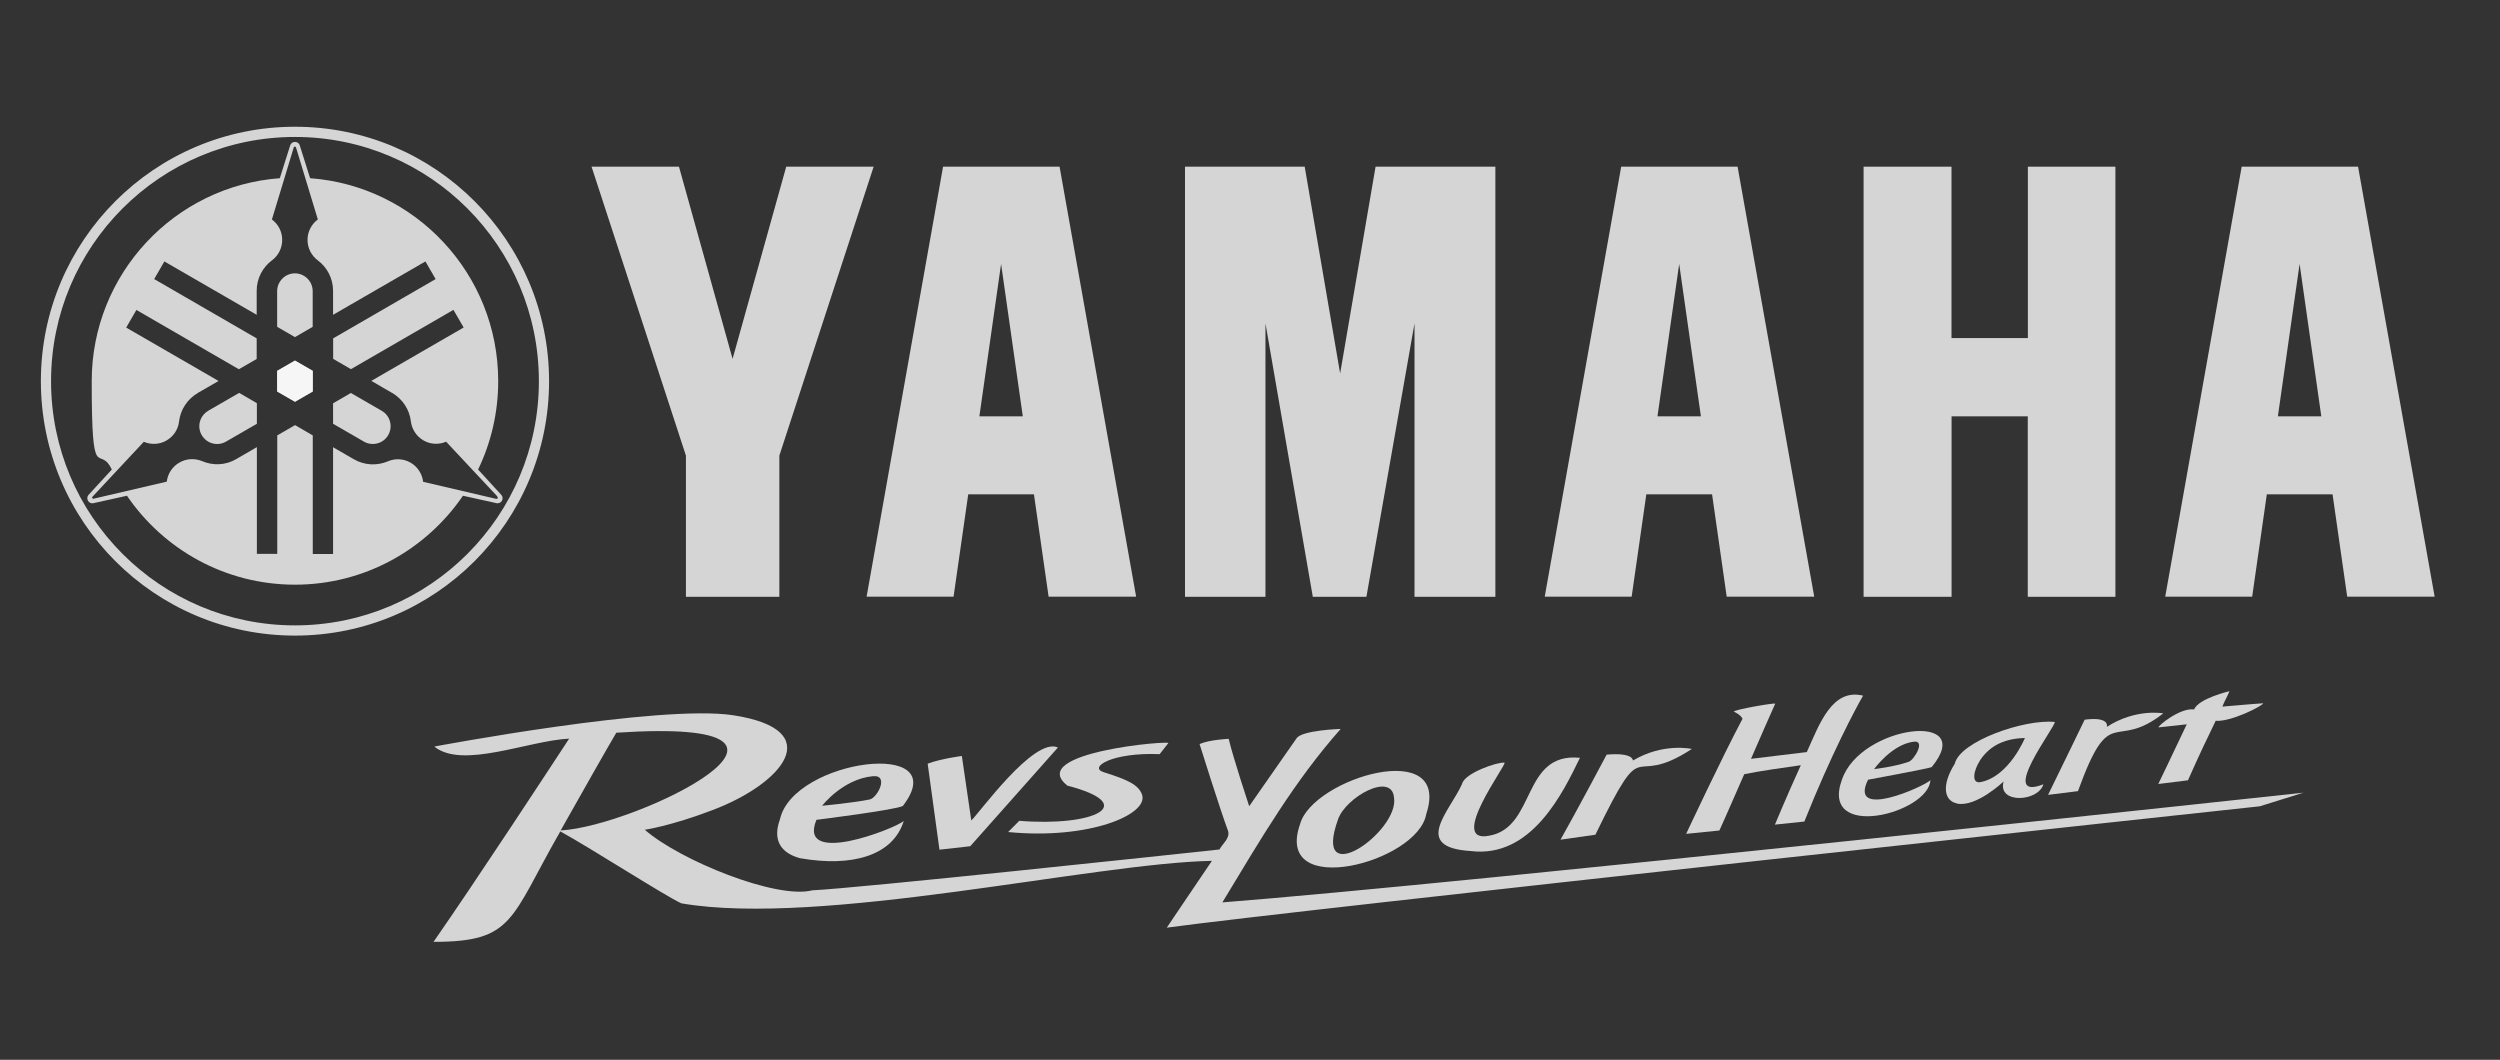
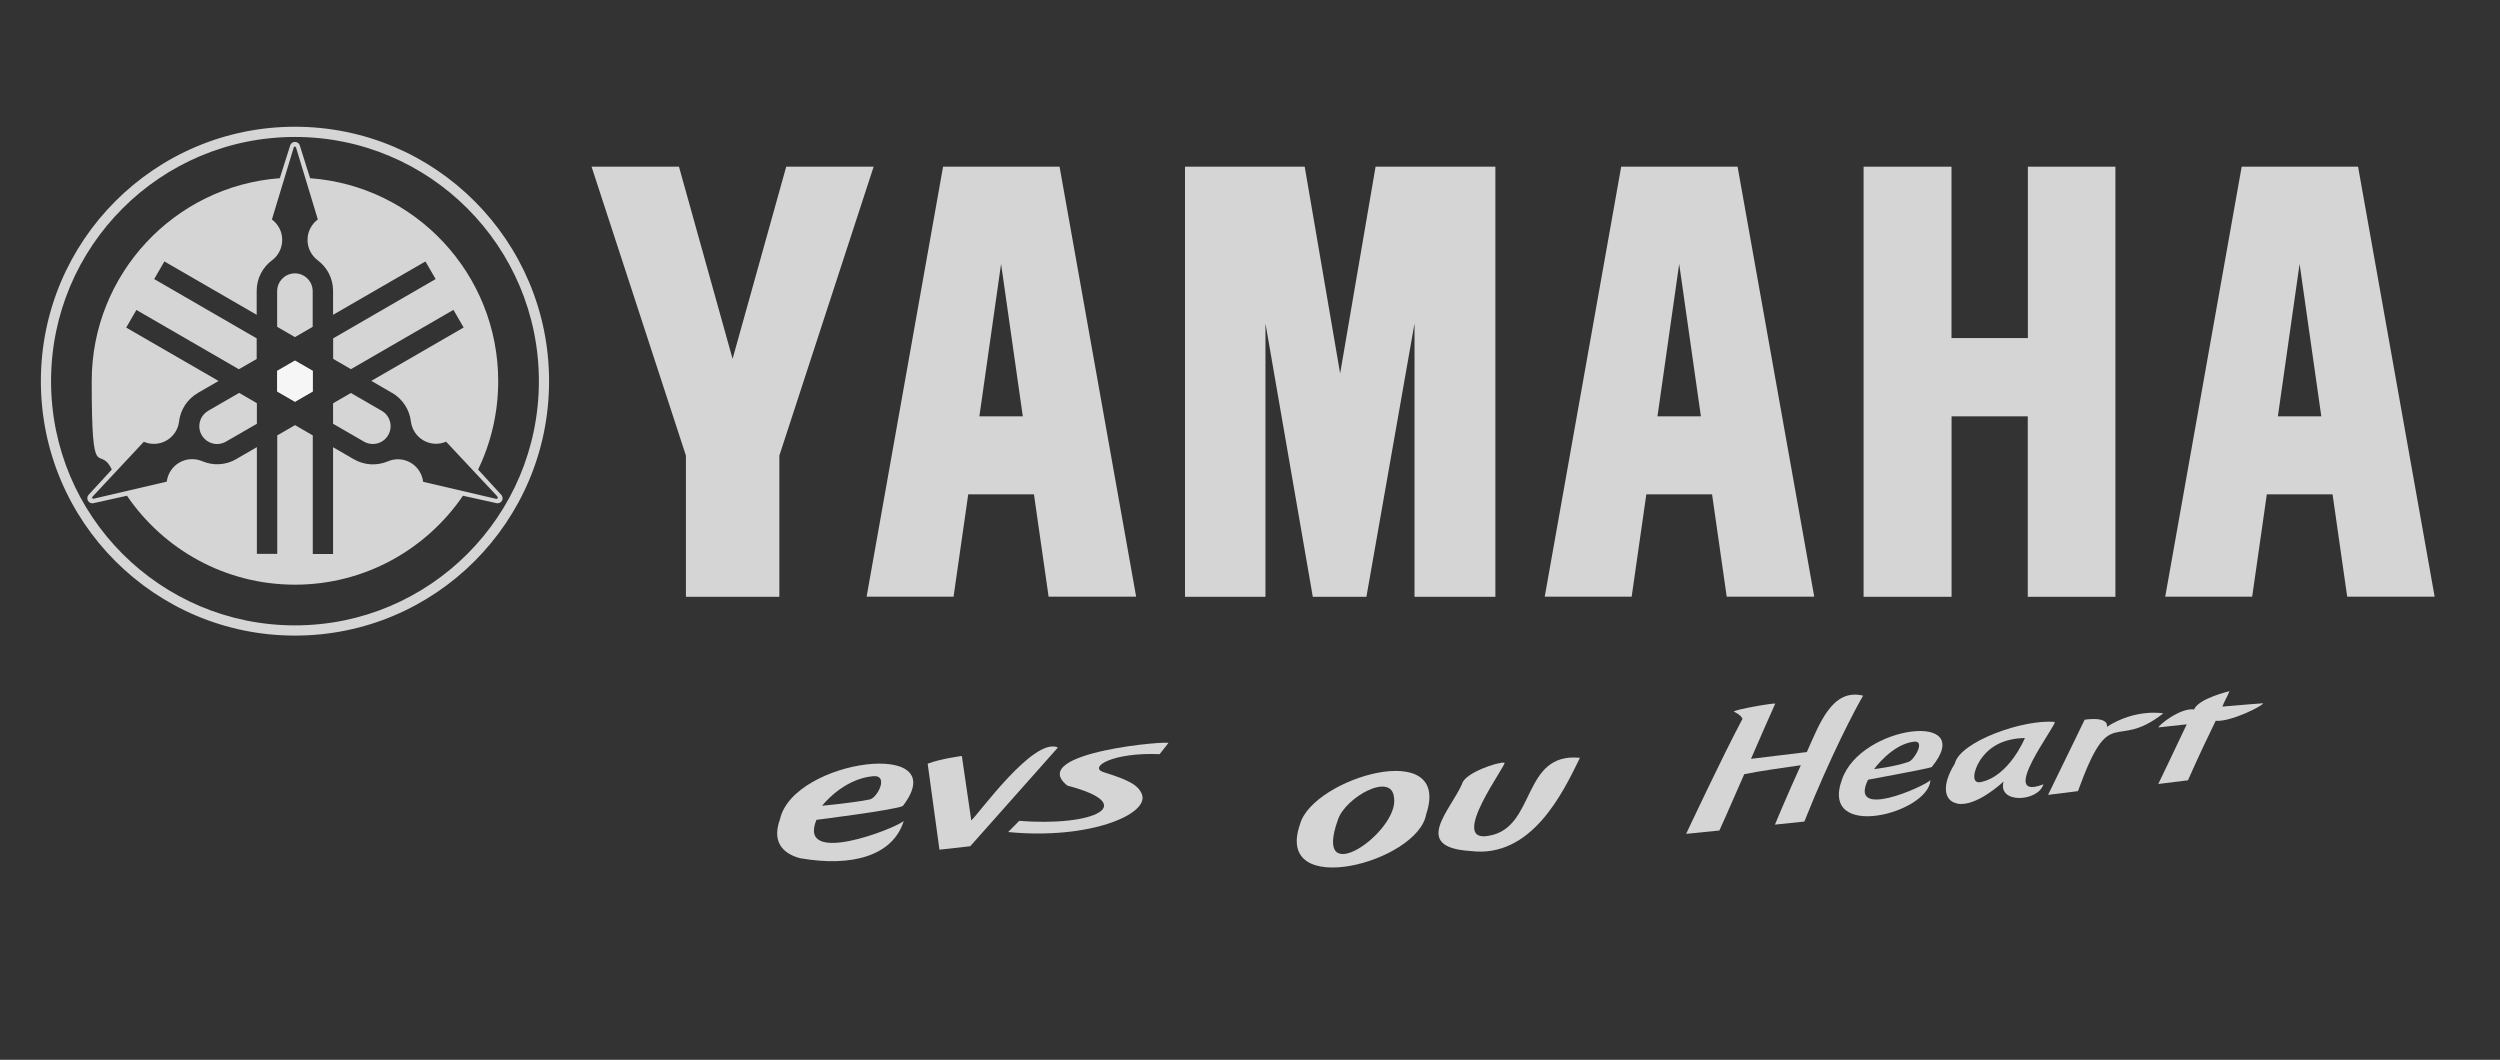
<svg xmlns="http://www.w3.org/2000/svg" width="92" height="39" viewBox="0 0 92 39" fill="none">
  <rect x="0" y="0" width="92" height="39" fill="#333333" stroke="none" />
  <path d="M74.626 12.441H71.815V6.134H68.58V21.962H71.818V15.321H74.622V21.962H77.847V6.134H74.626V12.441Z" fill="white" fill-opacity="0.79" />
  <path d="M49.317 13.743L48.013 6.134H43.608V21.962H46.569V11.901L48.311 21.962H50.284L52.054 11.901V21.962H55.03V6.134H50.621L49.317 13.743Z" fill="white" fill-opacity="0.79" />
  <path d="M28.933 6.134L26.959 13.206L24.986 6.134H21.769L25.242 16.767V21.962H28.68V16.767L32.15 6.134H28.933Z" fill="white" fill-opacity="0.79" />
  <path d="M36.041 15.321L36.84 9.712L37.639 15.321H36.037H36.041ZM34.705 6.134L31.891 21.958H35.091L35.631 18.191H38.049L38.589 21.958H41.81L38.992 6.134H34.709H34.705Z" fill="white" fill-opacity="0.79" />
  <path d="M60.995 15.321L61.794 9.712L62.593 15.321H60.992H60.995ZM59.66 6.134L56.846 21.958H60.045L60.585 18.191H63.004L63.543 21.958H66.764L63.943 6.134H59.66Z" fill="white" fill-opacity="0.79" />
  <path d="M83.826 15.321L84.625 9.712L85.424 15.321H83.823H83.826ZM86.777 6.134H82.494L79.68 21.958H82.88L83.419 18.191H85.838L86.377 21.958H89.595L86.777 6.134Z" fill="white" fill-opacity="0.79" />
  <path d="M10.855 23.014C5.899 23.014 1.879 18.991 1.879 14.027C1.879 9.063 5.899 5.04 10.855 5.04C15.81 5.04 19.831 9.063 19.831 14.027C19.831 18.991 15.81 23.014 10.855 23.014ZM10.855 4.664C5.692 4.664 1.504 8.856 1.504 14.027C1.504 19.198 5.688 23.39 10.855 23.39C16.021 23.39 20.206 19.198 20.206 14.027C20.206 8.856 16.017 4.664 10.855 4.664Z" fill="white" fill-opacity="0.79" />
  <path d="M7.662 15.118C7.35 15.3 7.241 15.7 7.423 16.012C7.606 16.325 8.005 16.433 8.317 16.251L9.453 15.595V14.837L8.801 14.458L7.665 15.114L7.662 15.118Z" fill="white" fill-opacity="0.79" />
  <path d="M10.199 13.648V14.406L10.855 14.785L11.51 14.406V13.648L10.855 13.269L10.199 13.648Z" fill="white" fill-opacity="0.79" />
  <path d="M10.855 10.059C10.494 10.059 10.199 10.354 10.199 10.715V12.027L10.855 12.406L11.507 12.027V10.715C11.507 10.354 11.212 10.059 10.851 10.059" fill="white" fill-opacity="0.79" />
  <path d="M18.295 18.275C18.316 18.289 18.327 18.317 18.313 18.338C18.299 18.359 18.267 18.363 18.25 18.356L15.572 17.731C15.537 17.447 15.376 17.18 15.11 17.026C14.843 16.872 14.535 16.865 14.275 16.977C13.883 17.142 13.42 17.131 13.021 16.9L12.257 16.458V20.387H11.51V16.023L10.858 15.644L10.203 16.023V20.383H9.453V16.454L8.692 16.896C8.296 17.128 7.83 17.138 7.437 16.97C7.174 16.861 6.866 16.868 6.6 17.023C6.333 17.177 6.172 17.44 6.137 17.724L3.459 18.349C3.438 18.363 3.41 18.352 3.396 18.331C3.382 18.31 3.396 18.282 3.414 18.268L5.292 16.258C5.555 16.37 5.864 16.363 6.13 16.209C6.396 16.054 6.558 15.791 6.589 15.511C6.638 15.09 6.884 14.693 7.28 14.462H7.276L8.044 14.02L4.644 12.055L5.019 11.406L8.79 13.588L9.446 13.21V12.452L5.674 10.27L6.049 9.621L9.446 11.585V10.705C9.446 10.245 9.666 9.835 10.01 9.579C10.238 9.41 10.385 9.137 10.385 8.828C10.385 8.519 10.238 8.249 10.006 8.077L10.806 5.439C10.806 5.415 10.826 5.394 10.851 5.394C10.876 5.394 10.893 5.418 10.897 5.439L11.696 8.074C11.468 8.246 11.317 8.519 11.317 8.828C11.317 9.137 11.464 9.407 11.692 9.579C12.036 9.835 12.257 10.242 12.257 10.705V11.585L15.656 9.621L16.031 10.27L12.26 12.452V13.206L12.915 13.585L16.687 11.403L17.062 12.052L13.665 14.016L14.426 14.458H14.43C14.826 14.69 15.071 15.083 15.12 15.507C15.155 15.788 15.316 16.051 15.579 16.205C15.845 16.36 16.154 16.367 16.417 16.254L18.299 18.264L18.295 18.275ZM11.412 6.558L11.026 5.334C10.998 5.268 10.932 5.222 10.854 5.222C10.777 5.222 10.711 5.268 10.683 5.338L10.297 6.558C6.428 6.843 3.375 10.08 3.375 14.027C3.375 17.973 3.642 16.297 4.115 17.279L3.249 18.222C3.207 18.282 3.2 18.359 3.238 18.429C3.277 18.496 3.351 18.531 3.424 18.52L4.672 18.243C6.018 20.218 8.285 21.516 10.854 21.516C13.424 21.516 15.688 20.218 17.037 18.243L18.288 18.52C18.358 18.527 18.432 18.496 18.471 18.429C18.509 18.363 18.502 18.282 18.457 18.222L17.594 17.279C18.068 16.297 18.334 15.191 18.334 14.027C18.334 10.077 15.281 6.843 11.412 6.558Z" fill="white" fill-opacity="0.79" />
  <path d="M14.048 15.118L12.912 14.462L12.257 14.841V15.595L13.392 16.251C13.704 16.43 14.107 16.325 14.286 16.012C14.468 15.7 14.36 15.297 14.048 15.118Z" fill="white" fill-opacity="0.79" />
  <path d="M10.199 13.648L10.855 13.269L11.51 13.648V14.406L10.855 14.785L10.199 14.406V13.648Z" fill="white" fill-opacity="0.79" />
  <path d="M79.434 26.768C79.434 26.768 79.911 26.719 80.472 26.655C80.076 27.501 79.424 28.851 79.424 28.851L80.517 28.715C80.927 27.788 81.253 27.108 81.537 26.526C82.105 26.571 83.293 25.964 83.283 25.88C83.283 25.88 82.547 25.933 81.783 26.003C81.853 25.817 81.954 25.656 82.046 25.435C82.046 25.435 80.913 25.698 80.742 26.108C80.233 26.035 79.41 26.708 79.434 26.768Z" fill="white" fill-opacity="0.79" />
  <path d="M49.24 30.153C49.52 29.339 51.22 28.385 51.301 29.357C51.497 30.602 48.262 32.864 49.24 30.153ZM47.841 30.332C46.86 33.131 52.18 31.742 52.485 29.96C53.435 27.108 48.297 28.634 47.841 30.332Z" fill="white" fill-opacity="0.79" />
  <path d="M35.701 31.146L38.932 27.508C38.045 27.101 35.995 29.981 35.743 30.191L35.396 27.82C35.396 27.82 34.621 27.918 34.138 28.104L34.572 31.268L35.701 31.142V31.146Z" fill="white" fill-opacity="0.79" />
  <path d="M39.268 28.908C41.988 29.616 40.232 30.427 37.509 30.206L37.099 30.619C40.092 30.911 42.304 29.963 42.023 29.23C41.886 28.88 41.511 28.697 40.614 28.416C40.047 28.238 40.926 27.68 42.675 27.753L42.991 27.35C43.197 27.231 37.74 27.676 39.272 28.904" fill="white" fill-opacity="0.79" />
  <path d="M70.43 27.294C70.872 27.238 70.444 27.964 70.241 28.034C69.726 28.216 68.965 28.304 68.965 28.304C68.965 28.304 69.621 27.389 70.43 27.294ZM67.787 28.68C66.946 30.963 70.966 29.942 71.04 28.711C70.795 28.95 68.008 30.195 68.744 28.694C68.744 28.694 70.97 28.283 71.086 28.23C72.793 26.147 68.471 26.676 67.787 28.683" fill="white" fill-opacity="0.79" />
  <path d="M32.126 28.564C32.728 28.508 32.287 29.363 32.007 29.42C31.397 29.546 30.254 29.651 30.254 29.651C30.254 29.651 31.011 28.666 32.126 28.564ZM29.48 31.588C31.312 31.903 32.851 31.517 33.258 30.212C32.942 30.493 29.336 31.903 30.044 30.17C30.044 30.17 32.988 29.802 33.226 29.658C35.15 27.154 29.206 27.932 28.705 30.142C28.347 31.117 28.975 31.465 29.476 31.591" fill="white" fill-opacity="0.79" />
  <path d="M72.859 27.988C73.259 27.385 73.841 27.178 74.517 27.157C74.517 27.157 73.942 28.571 72.887 28.781C72.53 28.855 72.631 28.339 72.863 27.988M72.014 29.571C72.722 29.721 73.732 28.76 73.732 28.76C73.501 29.592 75.008 29.511 75.197 28.862C73.48 29.529 75.684 26.691 75.614 26.568C74.492 26.456 72.123 27.28 71.934 28.108C71.443 28.89 71.538 29.469 72.011 29.564" fill="white" fill-opacity="0.79" />
-   <path d="M58.71 30.718C60.641 26.75 59.874 29.122 62.261 27.561C62.261 27.561 61.209 27.322 60.091 27.988C60.091 27.988 60.119 27.683 59.124 27.771C59.124 27.771 58.037 29.82 57.427 30.9L58.71 30.718Z" fill="white" fill-opacity="0.79" />
  <path d="M76.469 29.114C77.678 25.782 77.78 27.687 79.609 26.252C79.609 26.252 78.6 26.059 77.531 26.75C77.531 26.75 77.668 26.361 76.715 26.484C76.715 26.484 76.038 27.887 75.369 29.251L76.469 29.114Z" fill="white" fill-opacity="0.79" />
  <path d="M54.112 31.317C56.365 31.602 57.525 29.153 58.142 27.887C55.99 27.676 56.537 30.448 54.806 30.753C53.232 31.069 55.507 28.066 55.363 28.066C55.118 28.031 53.887 28.451 53.803 28.851C53.355 29.851 51.942 31.181 54.112 31.317Z" fill="white" fill-opacity="0.79" />
-   <path d="M22.68 26.964C31.67 26.368 23.423 30.416 20.633 30.56C21.443 29.125 22.28 27.641 22.68 26.964ZM44.985 33.205C46.422 30.83 47.631 28.753 49.338 26.824C49.338 26.824 47.915 26.869 47.715 27.168L45.97 29.669C45.97 29.669 45.37 27.855 45.216 27.189C45.216 27.189 44.505 27.22 44.144 27.381C44.144 27.381 44.883 29.742 45.199 30.598C45.255 30.868 44.985 31.051 44.876 31.261C43.282 31.433 31.47 32.696 29.896 32.763C28.572 33.106 25.014 31.658 23.728 30.535C23.728 30.535 24.66 30.405 26.22 29.812C28.782 28.844 30.489 26.862 26.987 26.322C24.289 25.905 15.982 27.473 15.982 27.473C17.013 28.315 19.438 27.255 20.945 27.182C20.209 28.304 17.573 32.331 15.954 34.66C18.916 34.66 18.762 33.84 20.619 30.595C21.776 31.233 24.509 32.991 25.074 33.243C30.212 34.124 40.236 31.759 44.599 31.679C43.639 33.093 42.938 34.138 42.938 34.138C47.323 33.531 83.16 29.672 83.16 29.672L84.765 29.171C84.765 29.171 53.754 32.524 44.985 33.208" fill="white" fill-opacity="0.79" />
  <path d="M64.128 26.445C63.396 27.813 62.05 30.686 62.05 30.686L63.273 30.563C63.596 29.855 63.904 29.128 64.188 28.49C64.717 28.381 65.657 28.244 66.27 28.16C65.755 29.29 65.317 30.346 65.317 30.346L66.4 30.233C67.385 27.76 68.296 26.056 68.562 25.6C67.427 25.322 66.964 26.62 66.491 27.676L64.437 27.925C64.791 27.111 65.096 26.41 65.327 25.898C65.362 25.845 63.788 26.119 63.806 26.189C63.806 26.189 64.055 26.294 64.125 26.452" fill="white" fill-opacity="0.79" />
</svg>